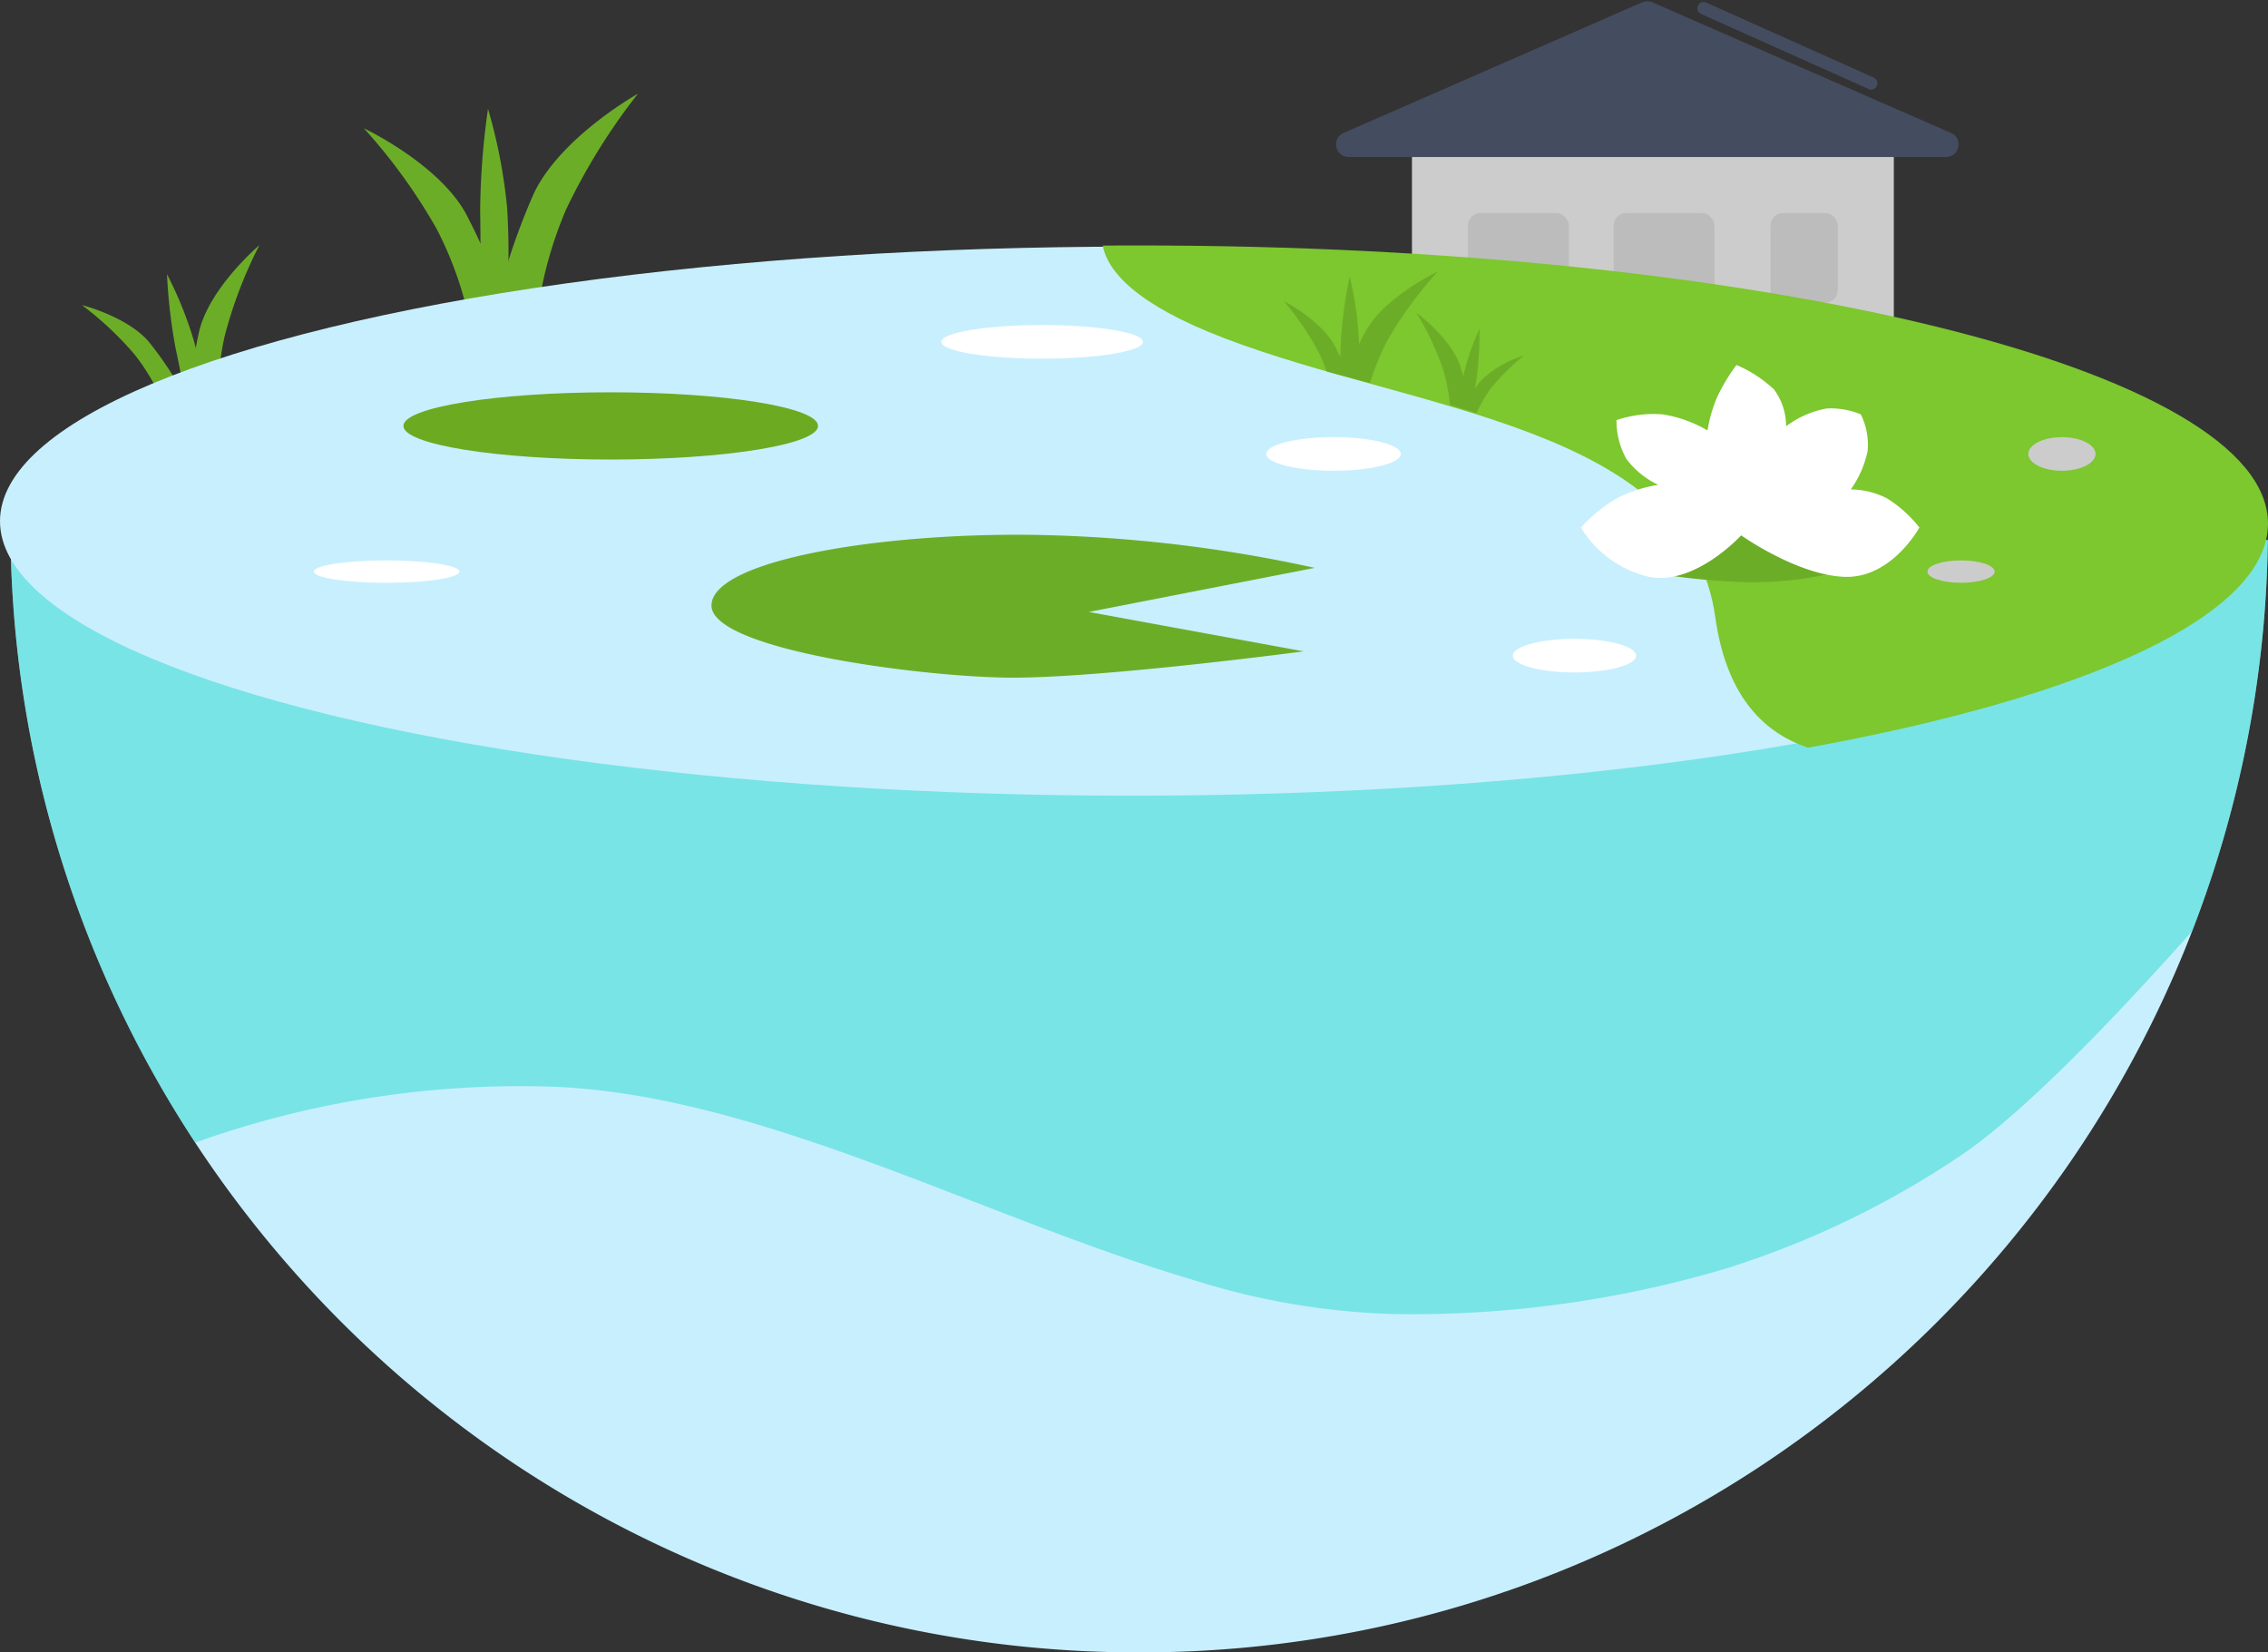
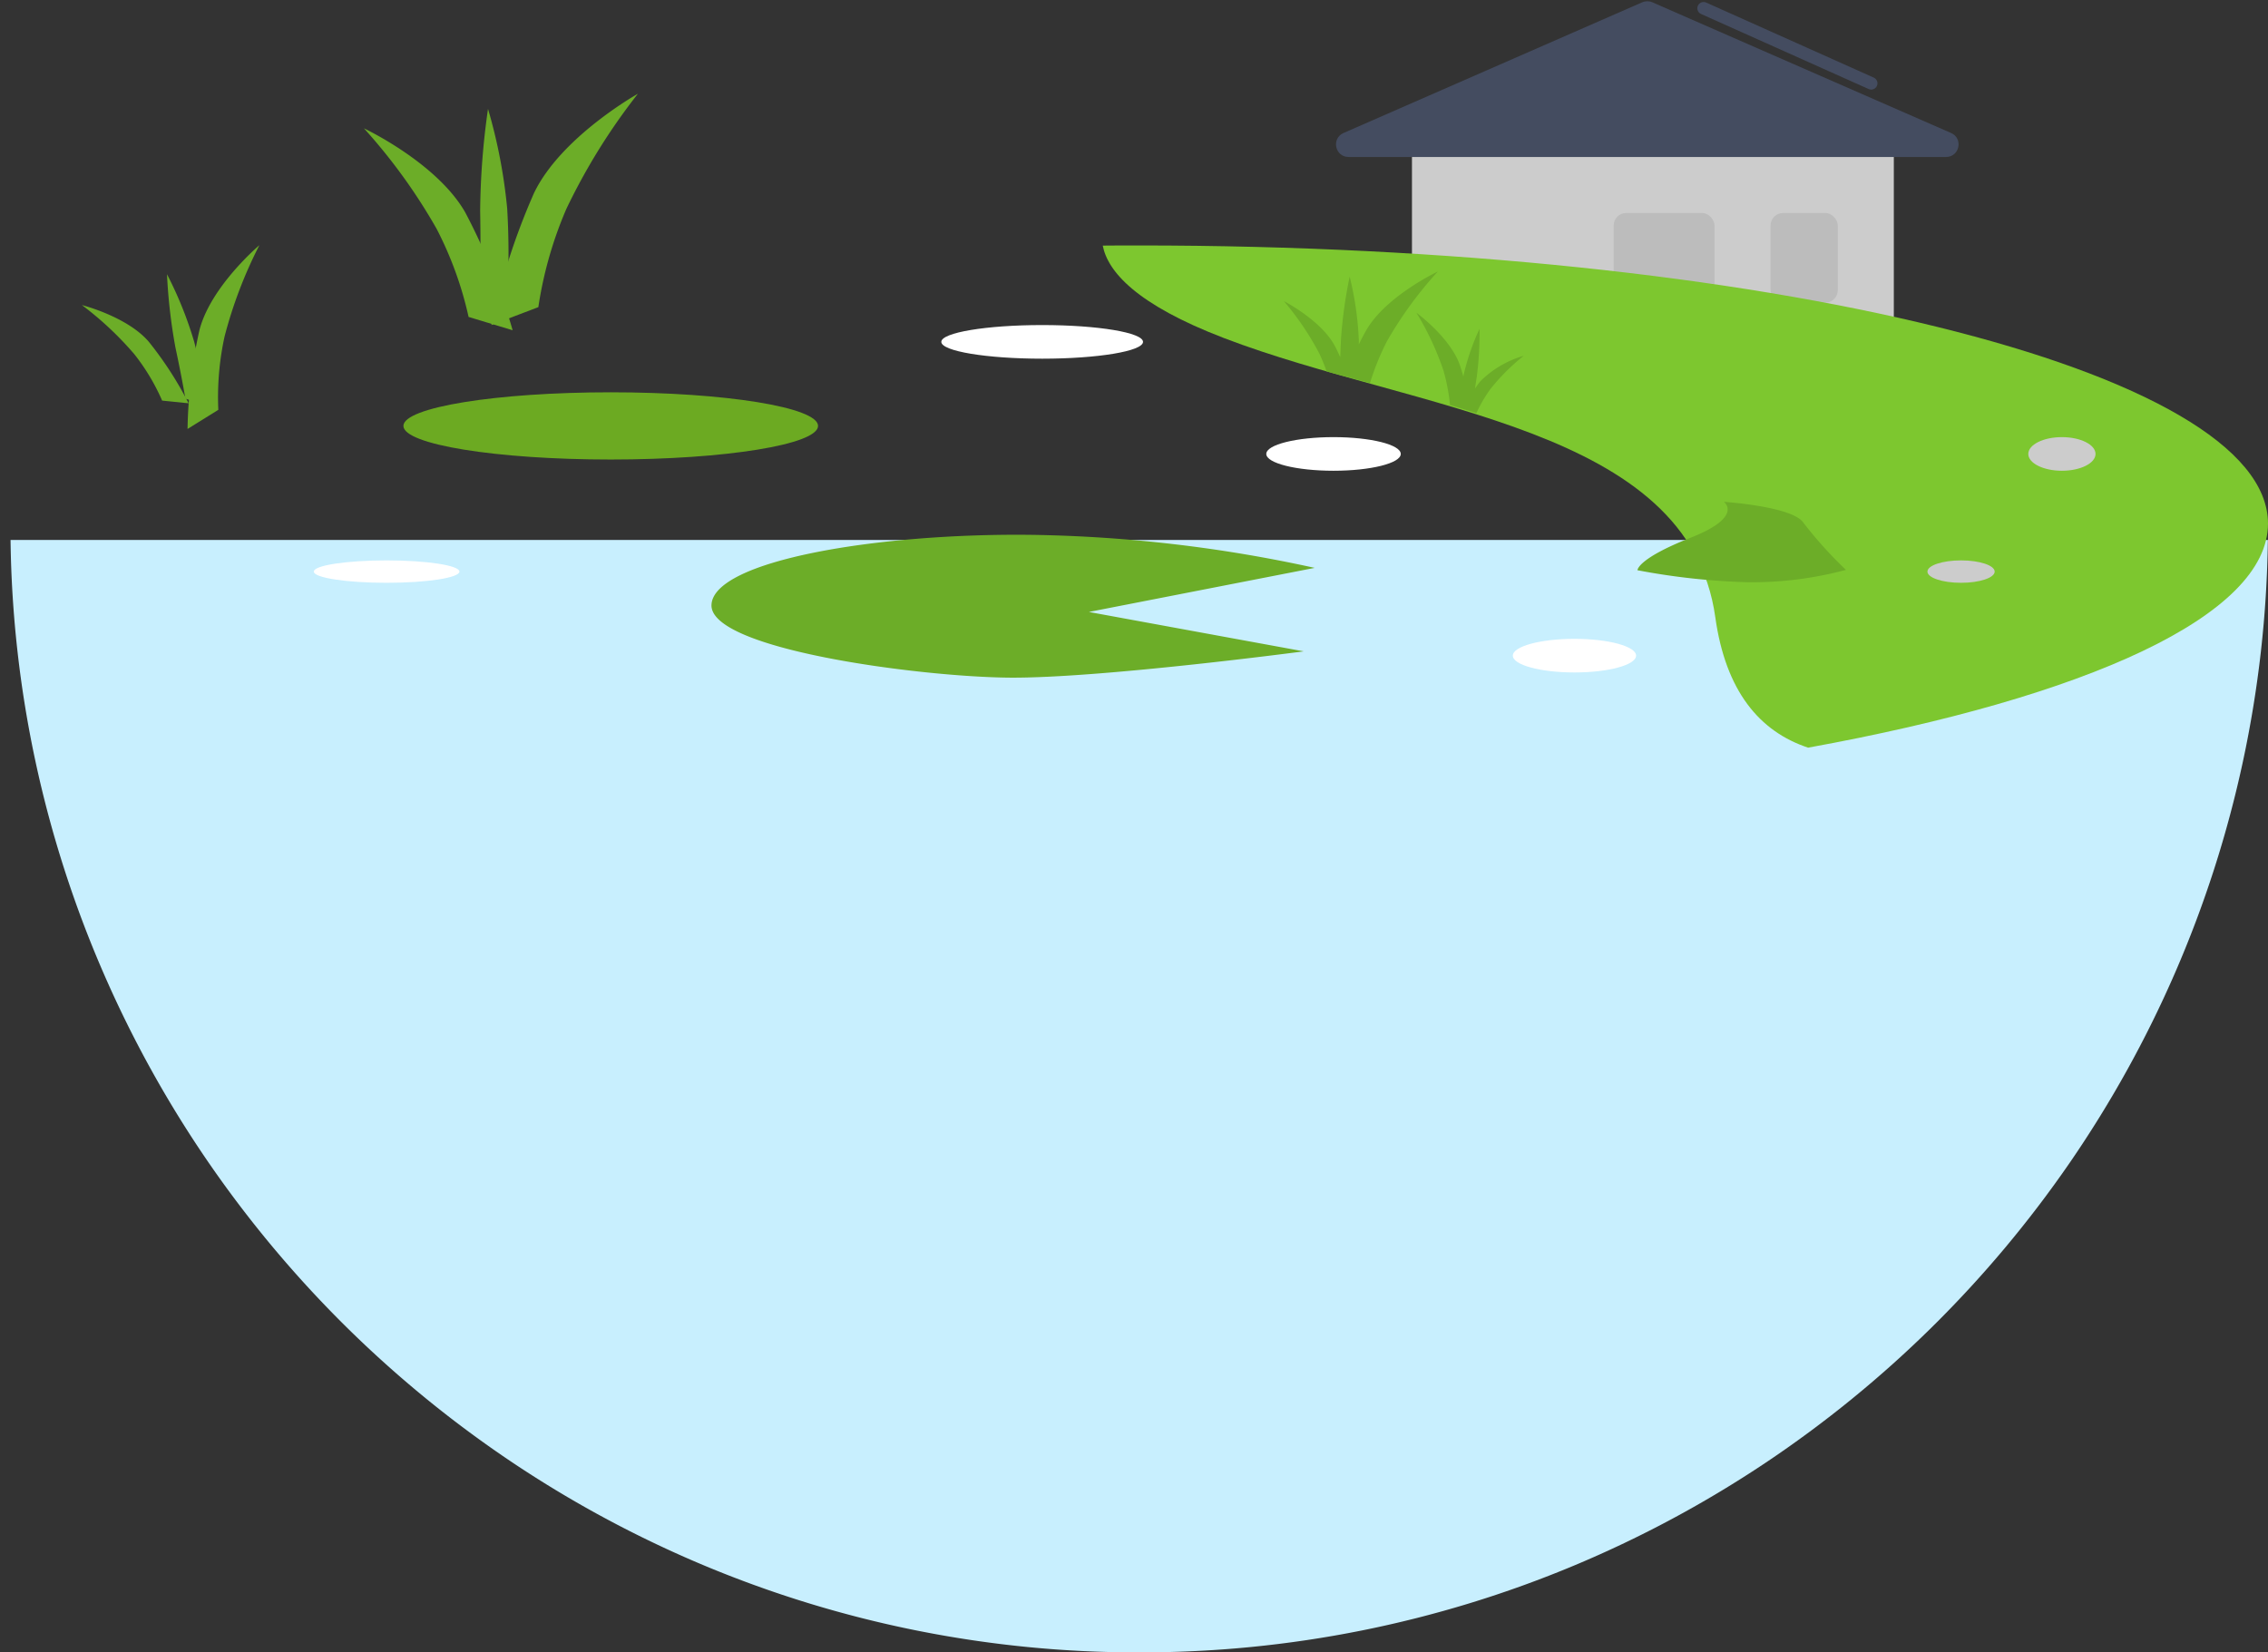
<svg xmlns="http://www.w3.org/2000/svg" width="181.163" height="131.988" viewBox="0 0 181.163 131.988">
  <rect x="0" y="0" width="181.163" height="131.988" fill="#333333" stroke="none" />
  <g id="Group_1111" data-name="Group 1111" transform="translate(0 0.007)">
    <g id="Group_1115" data-name="Group 1115" transform="translate(102.939)">
      <rect id="Rectangle_33" data-name="Rectangle 33" width="38.49" height="17.902" rx="2" transform="translate(9.846 9.846)" fill="#ccc" />
      <g id="Polygon_1" data-name="Polygon 1" transform="translate(0)" fill="#444c60">
        <path d="M 52.507 12.032 L 4.781 12.032 C 4.404 12.032 4.311 11.727 4.291 11.634 C 4.272 11.541 4.235 11.225 4.58 11.074 L 28.443 0.633 C 28.507 0.606 28.574 0.592 28.644 0.592 C 28.713 0.592 28.781 0.606 28.844 0.633 L 52.707 11.074 C 53.053 11.225 53.016 11.541 52.996 11.634 C 52.977 11.727 52.884 12.032 52.507 12.032 Z" stroke="none" />
        <path d="M 28.644 1.091 L 28.644 1.092 L 4.781 11.532 L 52.507 11.532 L 28.644 1.091 M 28.644 0.092 C 28.78 0.092 28.917 0.119 29.045 0.175 L 52.908 10.616 C 53.9 11.05 53.59 12.532 52.507 12.532 L 4.781 12.532 C 3.697 12.532 3.387 11.05 4.38 10.616 L 28.243 0.175 C 28.371 0.119 28.507 0.092 28.644 0.092 Z" stroke="none" fill="#444c60" />
      </g>
      <line id="Line_7" data-name="Line 7" x1="13.387" y1="5.996" transform="translate(33.141 0.653)" fill="none" stroke="#444c60" stroke-linecap="round" stroke-width="1" />
      <rect id="Rectangle_34" data-name="Rectangle 34" width="5.371" height="7.161" rx="1" transform="translate(38.49 17.007)" fill="#bcbcbc" />
-       <rect id="Rectangle_35" data-name="Rectangle 35" width="8.056" height="7.161" rx="1" transform="translate(14.322 17.007)" fill="#bcbcbc" />
      <rect id="Rectangle_36" data-name="Rectangle 36" width="8.056" height="7.161" rx="1" transform="translate(25.958 17.007)" fill="#bcbcbc" />
    </g>
    <g id="Group_1109" data-name="Group 1109" transform="translate(6.163 22.409) rotate(-11)">
      <path id="Path_221" data-name="Path 221" d="M4.834,8.713A16.708,16.708,0,0,0,3.36,4.648,26.153,26.153,0,0,0,0,0S3.368,1.585,4.678,3.882A28.534,28.534,0,0,1,6.869,9.328Z" transform="translate(0 1.989)" fill="#6cad28" />
      <path id="Path_222" data-name="Path 222" d="M3.989,9.222S3.284,7.671,2.159,5.471A43.753,43.753,0,0,1,0,0,30.642,30.642,0,0,1,3.506,4.674,44.009,44.009,0,0,1,5.76,9.3Z" transform="matrix(0.899, 0.438, -0.438, 0.899, 7.142, 0.868)" fill="#6cad28" />
      <path id="Path_223" data-name="Path 223" d="M2.768,11.849a22.718,22.718,0,0,1,2-5.528A35.564,35.564,0,0,1,9.341,0S4.761,2.155,2.979,5.279A38.8,38.8,0,0,0,0,12.686Z" transform="matrix(0.998, -0.07, 0.07, 0.998, 5.507, 0.652)" fill="#6cad28" />
    </g>
    <g id="Group_1110" data-name="Group 1110" transform="translate(29.072 7.485)">
      <path id="Path_221-2" data-name="Path 221" d="M-693.032,780.044a28.886,28.886,0,0,0-2.548-7.028,45.217,45.217,0,0,0-5.81-8.036s5.823,2.74,8.089,6.712a49.34,49.34,0,0,1,3.788,9.416Z" transform="translate(701.39 -762.22)" fill="#6cad28" />
      <path id="Path_222-2" data-name="Path 222" d="M5.535,12.8S4.556,10.643,3,7.591A60.716,60.716,0,0,1,0,0,42.517,42.517,0,0,1,4.864,6.485,61.062,61.062,0,0,1,7.992,12.9Z" transform="matrix(0.899, 0.438, -0.438, 0.899, 9.909, 1.205)" fill="#6cad28" />
      <path id="Path_223-2" data-name="Path 223" d="M3.84,16.44a31.524,31.524,0,0,1,2.78-7.67A49.35,49.35,0,0,1,12.961,0S6.606,2.99,4.134,7.325A53.842,53.842,0,0,0,0,17.6Z" transform="matrix(0.998, -0.07, 0.07, 0.998, 8.947, 0.904)" fill="#6cad28" />
    </g>
    <g id="Group_1108" data-name="Group 1108" transform="translate(0 19.693)">
      <path id="Subtraction_9" data-name="Subtraction 9" d="M90.156,88.859a89.614,89.614,0,0,1-34.812-6.966,90.16,90.16,0,0,1-15.22-8.178A90.806,90.806,0,0,1,26.831,62.876,90.856,90.856,0,0,1,15.819,49.733a90.215,90.215,0,0,1-8.378-15.1A89.543,89.543,0,0,1,0,0H180.31a89.542,89.542,0,0,1-7.441,34.637,90.229,90.229,0,0,1-8.378,15.1A90.864,90.864,0,0,1,153.48,62.876a90.812,90.812,0,0,1-13.293,10.837,90.168,90.168,0,0,1-15.22,8.178A89.612,89.612,0,0,1,90.156,88.859Z" transform="translate(0.842 23.43)" fill="#c8effe" />
-       <path id="Subtraction_8" data-name="Subtraction 8" d="M110.882,61.841h-.12a58.45,58.45,0,0,1-16.428-2.774C88.7,57.4,82.823,55.127,77.138,52.93l-.01,0C65.783,48.54,54.052,44,42.986,43.665c-.77-.023-1.555-.035-2.333-.035a77.15,77.15,0,0,0-25.906,4.511A89.849,89.849,0,0,1,0,0H180.31a89.746,89.746,0,0,1-6.049,31.253c-8.3,9.31-14.625,15.409-18.8,18.13a72.209,72.209,0,0,1-18.383,8.8A88.054,88.054,0,0,1,110.882,61.841Z" transform="translate(0.842 23.43)" fill="#0cd5c3" opacity="0.425" />
-       <ellipse id="Ellipse_5" data-name="Ellipse 5" cx="90.407" cy="21.93" rx="90.407" ry="21.93" transform="translate(0 0)" fill="#c8effe" />
    </g>
    <ellipse id="Ellipse_8" data-name="Ellipse 8" cx="16.56" cy="2.685" rx="16.56" ry="2.685" transform="translate(32.224 31.329)" fill="#6caa22" />
    <path id="Path_218" data-name="Path 218" d="M-725.963,787.329a112.624,112.624,0,0,0-22.546-2.637c-12.356-.159-25.5,2.053-25.637,5.595s16.567,5.745,23.779,5.81,23.526-2.1,23.526-2.1L-744,790.85Z" transform="translate(830.978 -741.975)" fill="#6cad28" />
    <ellipse id="Ellipse_9" data-name="Ellipse 9" cx="8.056" cy="1.343" rx="8.056" ry="1.343" transform="translate(75.19 25.958)" fill="#fff" />
    <ellipse id="Ellipse_10" data-name="Ellipse 10" cx="5.818" cy="0.895" rx="5.818" ry="0.895" transform="translate(25.063 44.756)" fill="#fff" />
    <ellipse id="Ellipse_11" data-name="Ellipse 11" cx="5.371" cy="1.343" rx="5.371" ry="1.343" transform="translate(101.148 34.91)" fill="#fff" />
    <ellipse id="Ellipse_12" data-name="Ellipse 12" cx="4.923" cy="1.343" rx="4.923" ry="1.343" transform="translate(120.841 51.022)" fill="#fff" />
    <path id="Intersection_1" data-name="Intersection 1" d="M48.928,29.69C46.794,14.414,25.07,13.287,9.69,7.4,2.679,4.717.4,2.083,0,.011.968,0,1.937,0,2.912,0c49.8,0,90.165,9.946,90.165,22.215,0,7.341-14.454,13.851-36.734,17.9C52.457,38.827,49.753,35.591,48.928,29.69Z" transform="translate(88.085 19.6)" fill="#7dc72f" />
    <path id="Path_220" data-name="Path 220" d="M6.808,0S8.45,1.156,4.2,2.911,0,5.579,0,5.579a55,55,0,0,0,8.748.808,28.955,28.955,0,0,0,7.9-1.119,33.193,33.193,0,0,1-3.455-3.7C12.323.268,6.808,0,6.808,0Z" transform="matrix(1, 0.017, -0.017, 1, 130.892, 39.963)" fill="#6cad28" />
-     <path id="Path_219" data-name="Path 219" d="M-710.617,786.462s-3.68,4.028-7.345,3.315a8.639,8.639,0,0,1-5.455-3.942,12.471,12.471,0,0,1,2.84-2.317,10.82,10.82,0,0,1,3.335-1.091,6.817,6.817,0,0,1-2.542-2.071,6.283,6.283,0,0,1-.793-3.1,9.326,9.326,0,0,1,3.675-.462,10.324,10.324,0,0,1,3.6,1.288,11.211,11.211,0,0,1,.764-2.658,14.687,14.687,0,0,1,1.549-2.572A10.261,10.261,0,0,1-708,774.8a4.886,4.886,0,0,1,.97,2.948,7.74,7.74,0,0,1,3.219-1.418,6.171,6.171,0,0,1,2.75.467,5.5,5.5,0,0,1,.549,2.917,8.153,8.153,0,0,1-1.35,3.079,6.417,6.417,0,0,1,2.912.723,10.15,10.15,0,0,1,2.571,2.317s-2.215,4.084-5.989,3.942S-710.617,786.462-710.617,786.462Z" transform="translate(849.697 -743.705)" fill="#fff" />
    <ellipse id="Ellipse_14" data-name="Ellipse 14" cx="2.685" cy="1.343" rx="2.685" ry="1.343" transform="translate(162.016 34.91)" fill="#ccc" />
    <ellipse id="Ellipse_15" data-name="Ellipse 15" cx="2.685" cy="0.895" rx="2.685" ry="0.895" transform="translate(153.96 44.756)" fill="#ccc" />
    <path id="Intersection_3" data-name="Intersection 3" d="M3.416,7.981A15.178,15.178,0,0,0,2.84,6.564,22.761,22.761,0,0,0,0,2.364S2.994,3.9,4.078,5.958c.149.283.29.581.423.883.02-.409.04-.861.056-1.349a36.6,36.6,0,0,1,.7-5.086,25.711,25.711,0,0,1,.73,5.048c0,.124,0,.246,0,.369.186-.385.383-.761.589-1.122C8.153,1.95,12.3,0,12.3,0A31.048,31.048,0,0,0,8.229,5.582,20.687,20.687,0,0,0,6.88,8.907C5.723,8.6,4.564,8.294,3.416,7.981Z" transform="translate(102.552 21.681)" fill="#6cad28" />
    <path id="Intersection_5" data-name="Intersection 5" d="M2.684,7.373a15.251,15.251,0,0,0-.525-2.76A22.888,22.888,0,0,0,0,0S2.725,1.993,3.479,4.207c.1.29.188.59.269.895q.026-.132.054-.267A18.908,18.908,0,0,1,5.041,1.284a26.913,26.913,0,0,1-.212,3.78c-.056.355-.105.686-.148.985.139-.2.283-.4.431-.58A8.1,8.1,0,0,1,8.569,3.44,16.8,16.8,0,0,0,5.922,6.081a11.124,11.124,0,0,0-1.13,1.94C4.1,7.8,3.4,7.583,2.684,7.373Z" transform="translate(113.14 24.973)" fill="#6cad28" />
  </g>
</svg>